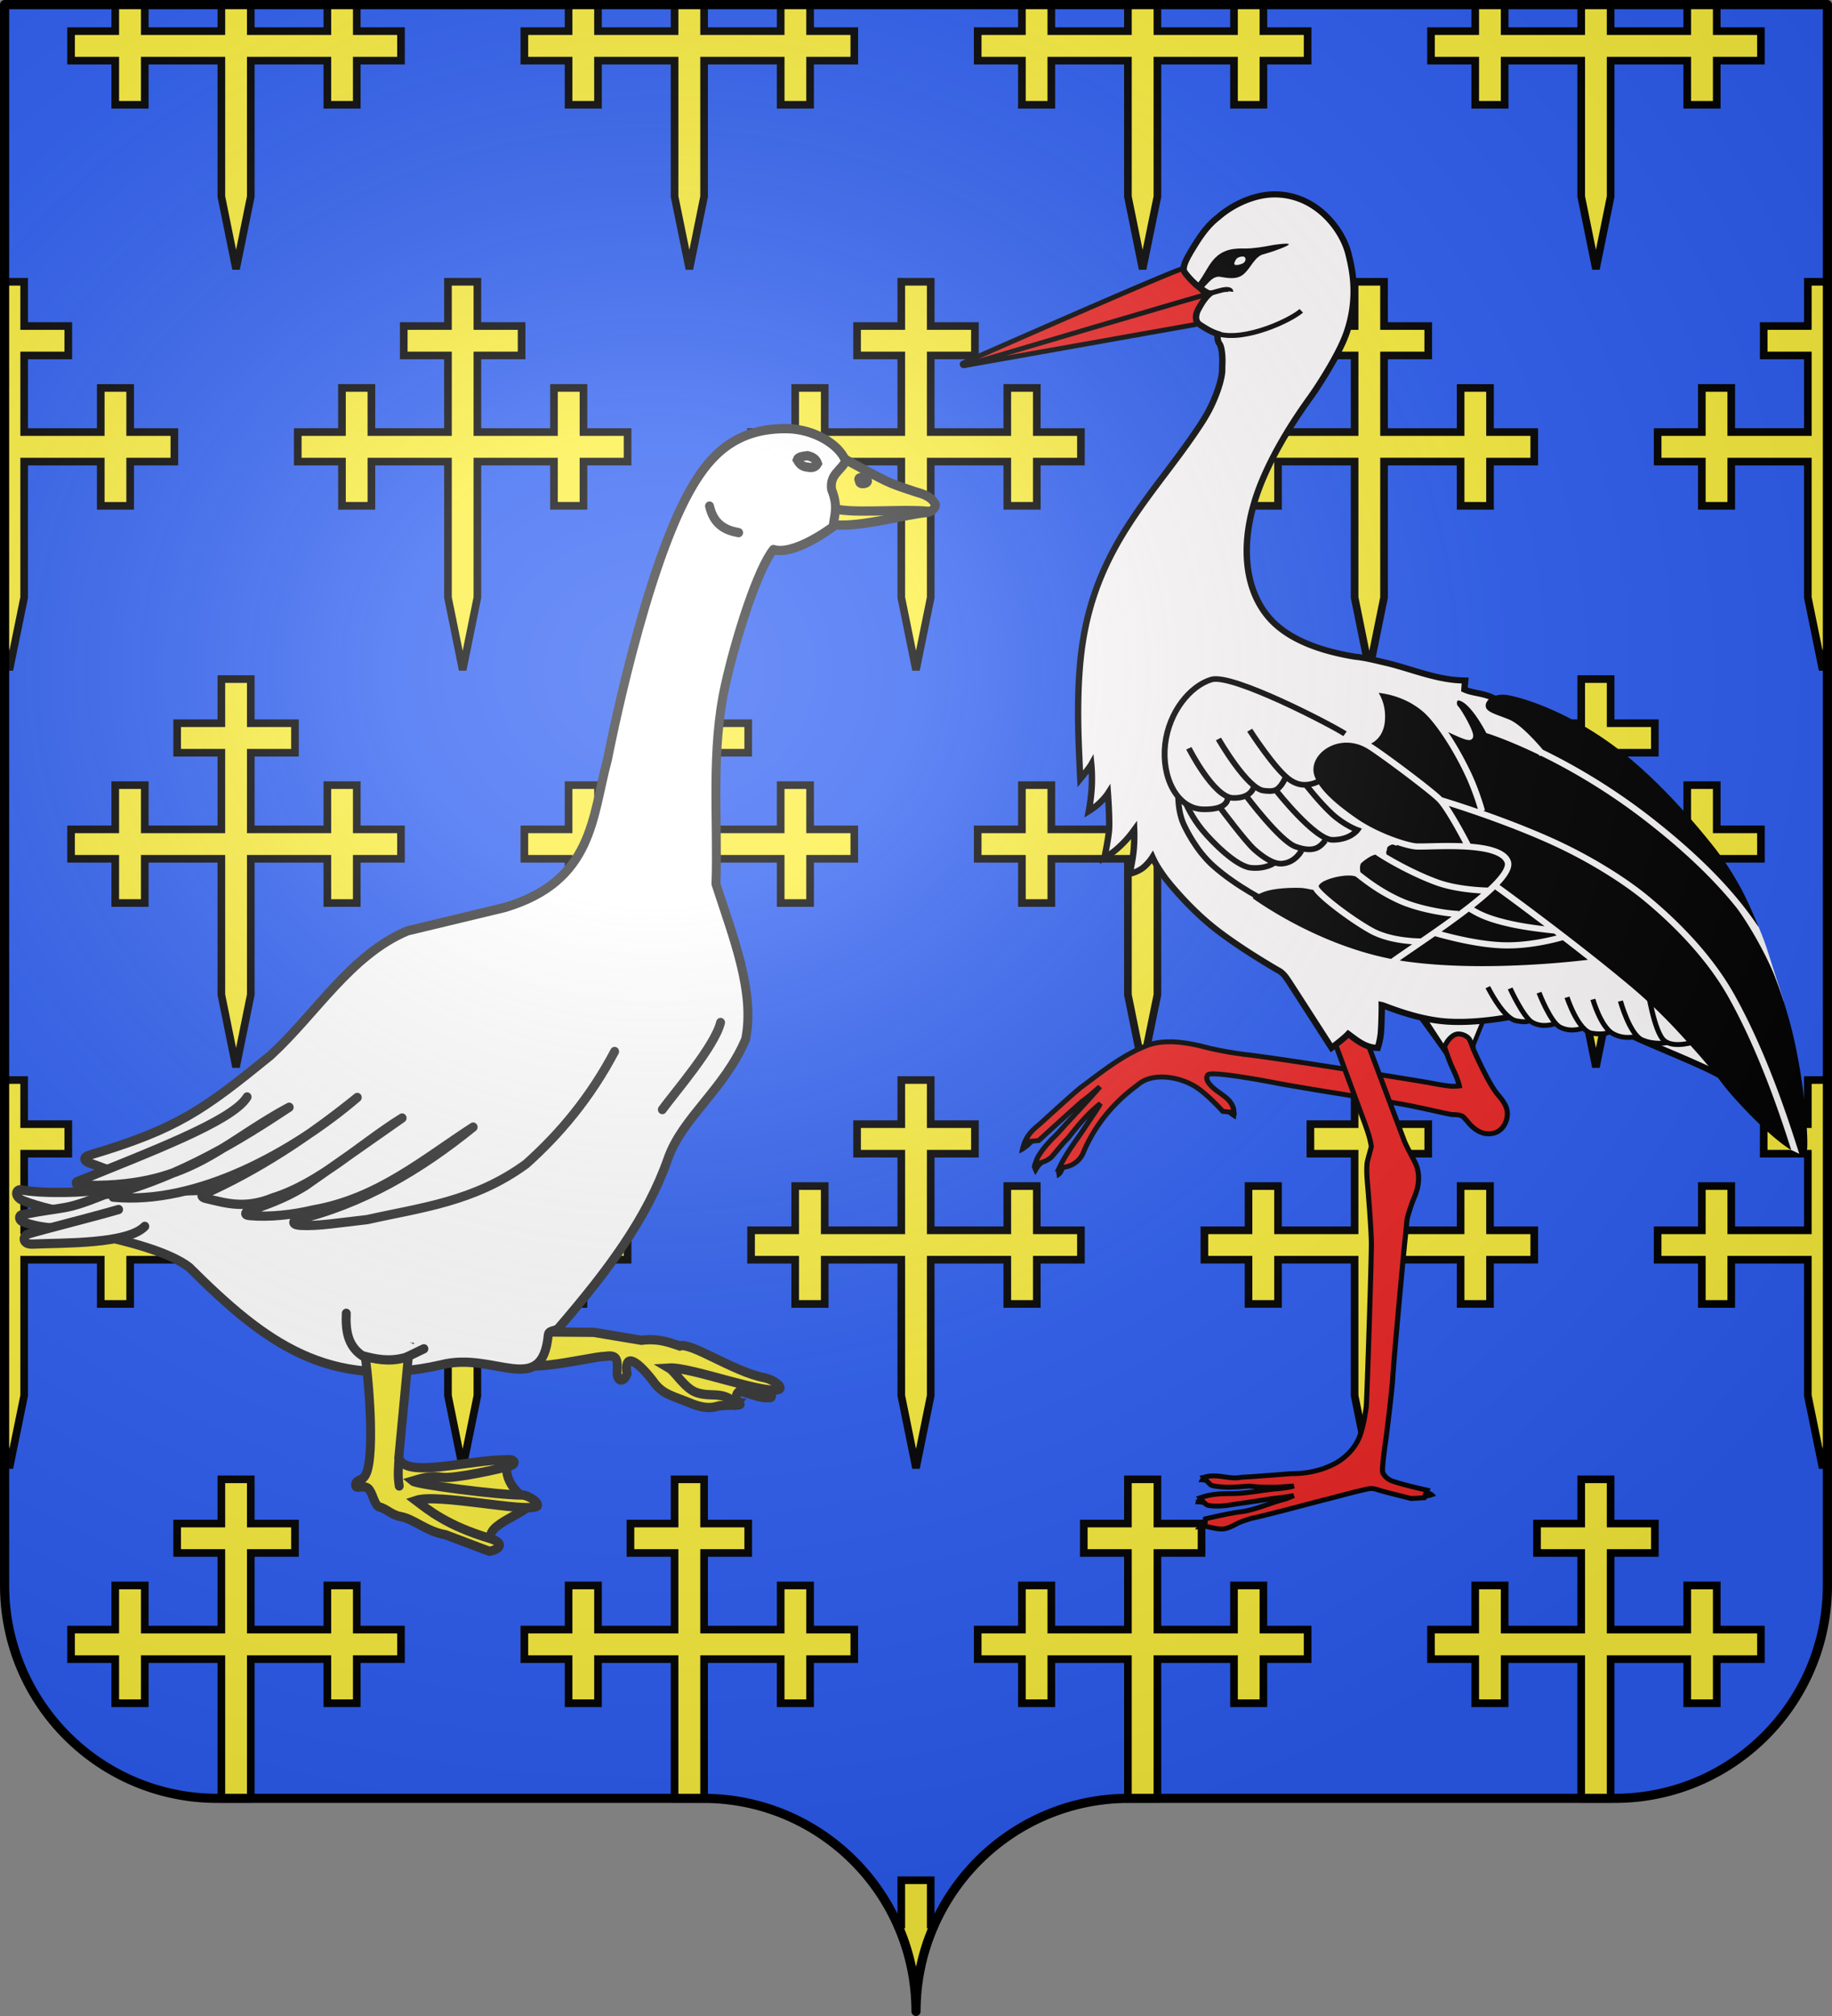
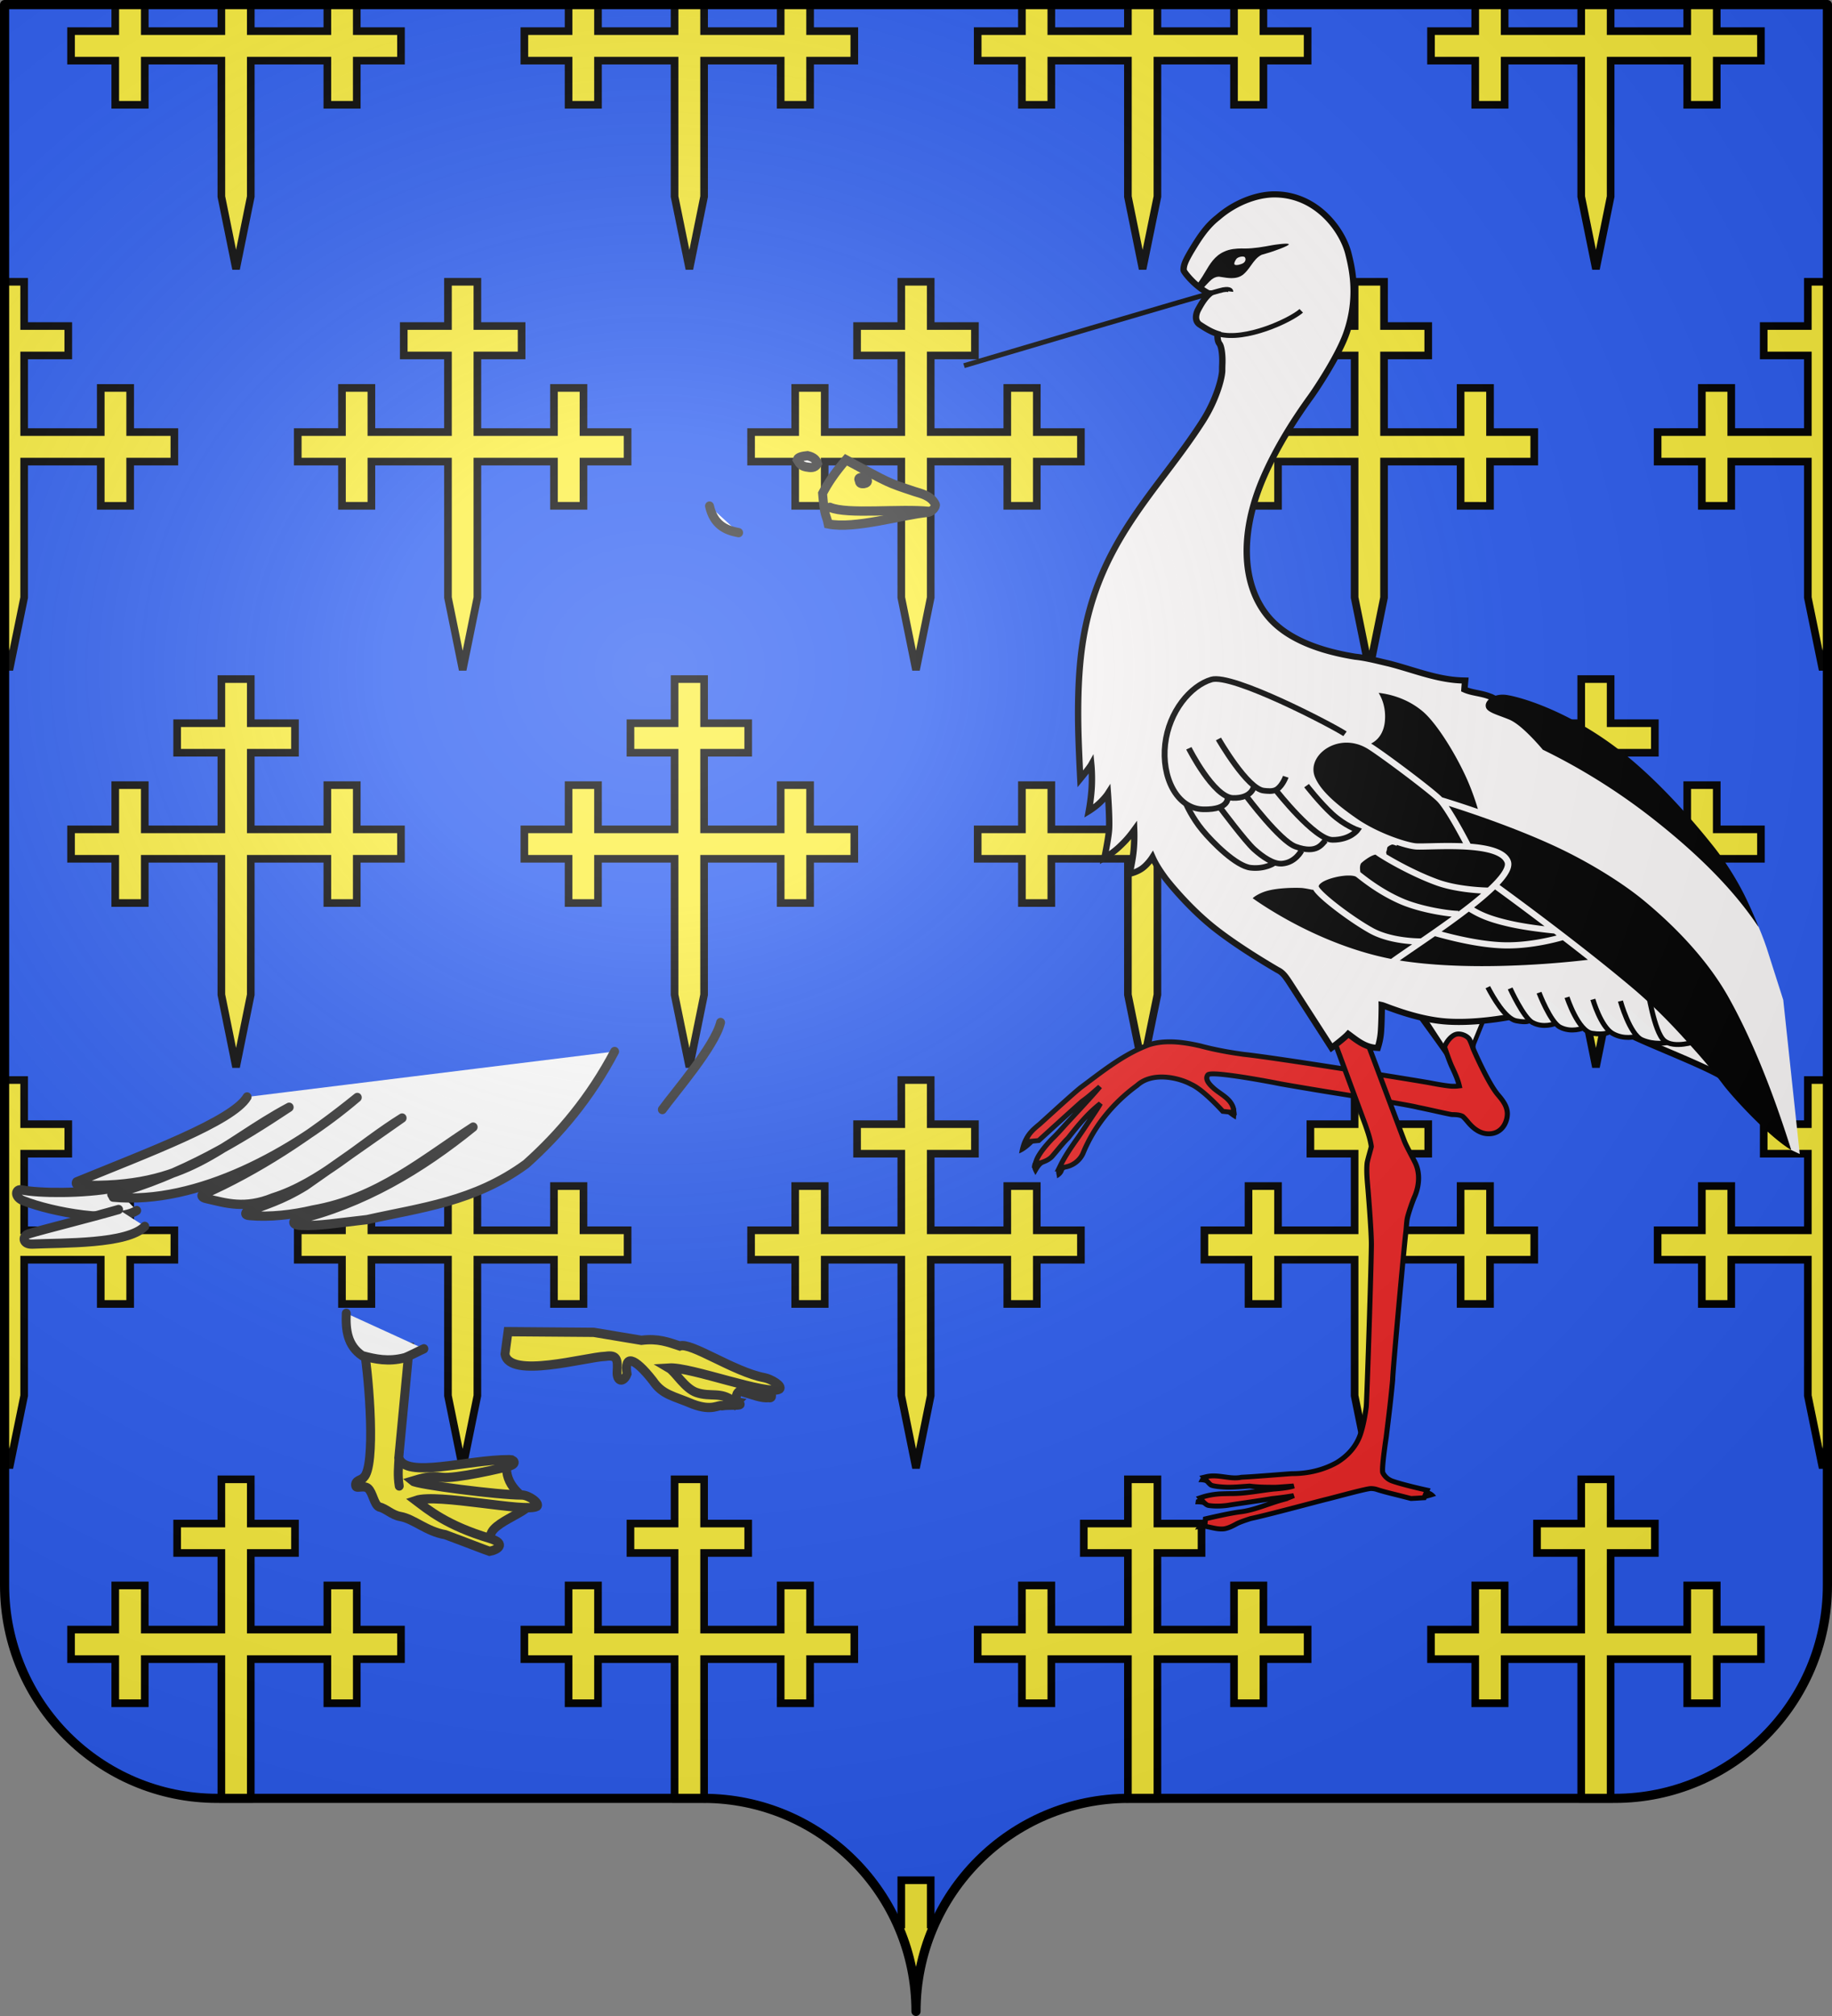
<svg xmlns="http://www.w3.org/2000/svg" xmlns:xlink="http://www.w3.org/1999/xlink" width="600" height="660" version="1.0">
  <rect width="100%" height="100%" fill="#808080" stroke="none" />
  <desc>Flag of Canton of Valais (Wallis)</desc>
  <defs>
    <radialGradient xlink:href="#d" id="h" cx="285.186" cy="200.448" r="300" fx="285.186" fy="200.448" gradientTransform="matrix(1.551 0 0 1.35 -152.894 151.099)" gradientUnits="userSpaceOnUse" />
    <linearGradient id="d">
      <stop offset="0" style="stop-color:white;stop-opacity:.314" />
      <stop offset=".19" style="stop-color:white;stop-opacity:.251" />
      <stop offset=".6" style="stop-color:#6b6b6b;stop-opacity:.125" />
      <stop offset="1" style="stop-color:black;stop-opacity:.125" />
    </linearGradient>
  </defs>
  <g style="display:inline">
    <g style="fill:#2b5df2">
      <g style="fill:#2b5df2;stroke:none;display:inline">
        <path d="M375 860.862c0-38.504 31.203-69.753 69.65-69.753h159.2c38.447 0 69.65-31.25 69.65-69.754V203.862h-597v517.493c0 38.504 31.203 69.754 69.65 69.754h159.2c38.447 0 69.65 31.25 69.65 69.753" style="fill:#2b5df2;fill-opacity:1;fill-rule:nonzero;stroke:none;display:inline" transform="translate(-75 -202.362)" />
      </g>
    </g>
  </g>
  <g style="display:inline">
    <path d="M37.75 1.251v8.944H23.27v9.664h14.48v14.448h9.664V19.86h25.084V64.36l4.816 23.706 4.817-23.706V19.86h25.083v14.448h9.633V19.86h14.481v-9.664h-14.48V1.251h-9.634v8.944H82.131V1.251h-9.633v8.944H47.414V1.251zm148.468 0v8.944h-14.481v9.664h14.48v14.448h9.634V19.86h25.083V64.36l4.848 23.706 4.816-23.706V19.86h25.084v14.448h9.633V19.86h14.48v-9.664h-14.48V1.251h-9.633v8.944h-25.084V1.251h-9.664v8.944h-25.083V1.251zm148.467 0v8.944h-14.48v9.664h14.48v14.448h9.633V19.86h25.084V64.36l4.816 23.706 4.848-23.706V19.86h25.083v14.448h9.633V19.86h14.481v-9.664h-14.48V1.251h-9.634v8.944h-25.083V1.251h-9.664v8.944h-25.084V1.251zm148.468 0v8.944h-14.481v9.664h14.48v14.448h9.634V19.86h25.083V64.36l4.817 23.706 4.816-23.706V19.86h25.084v14.448h9.664V19.86h14.48v-9.664h-14.48V1.251h-9.664v8.944h-25.084V1.251h-9.633v8.944h-25.083V1.251zM1.25 92.257V210.41l1.814 8.913 4.848-23.705v-44.502h25.083v14.48h9.633v-14.48H57.11v-9.664H42.63v-14.449h-9.634v14.449H7.913v-25.082h14.45v-9.632H7.912v-14.48zm145.465 0v14.48h-14.48v9.632h14.48v25.082h-25.083v-14.449h-9.634v14.449H97.52v9.664h14.48v14.48h9.634v-14.48h25.083v44.502l4.816 23.705 4.817-23.705v-44.502h25.083v14.48h9.665v-14.48h14.45v-9.664h-14.45v-14.449h-9.665v14.449H156.35v-25.082h14.48v-9.632h-14.48v-14.48zm148.467 0v14.48h-14.48v9.632h14.48v25.082H270.1v-14.449h-9.664v14.449h-14.45v9.664h14.45v14.48h9.664v-14.48h25.083v44.502L300 219.322l4.817-23.705v-44.502H329.9v14.48h9.664v-14.48h14.45v-9.664h-14.45v-14.449H329.9v14.449h-25.083v-25.082h14.48v-9.632h-14.48v-14.48zm148.468 0v14.48h-14.48v9.632h14.48v25.082h-25.083v-14.449h-9.665v14.449h-14.45v9.664h14.45v14.48h9.665v-14.48h25.083v44.502l4.816 23.705 4.817-23.705v-44.502h25.083v14.48H488v-14.48h14.481v-9.664h-14.48v-14.449h-9.634v14.449h-25.083v-25.082h14.48v-9.632h-14.48v-14.48zm148.436 0v14.48h-14.45v9.632h14.45v25.082h-25.083v-14.449h-9.633v14.449H542.89v9.664h14.48v14.48h9.634v-14.48h25.083v44.502l4.848 23.705 1.814-8.913V92.257zM72.497 222.325v14.448h-14.48v9.664h14.48v25.081H47.415v-14.48H37.75v14.48H23.27v9.633h14.48v14.48h9.664v-14.48h25.084v44.501l4.816 23.706 4.817-23.705v-44.502h25.083v14.48h9.633v-14.48h14.481v-9.633h-14.48v-14.48h-9.634v14.48H82.131v-25.081h14.48v-9.664h-14.48v-14.448zm148.437 0v14.448h-14.45v9.664h14.45v25.081h-25.083v-14.48h-9.633v14.48h-14.481v9.633h14.48v14.48h9.634v-14.48h25.083v44.501l4.848 23.706 4.816-23.705v-44.502h25.084v14.48h9.633v-14.48h14.48v-9.633h-14.48v-14.48h-9.633v14.48h-25.084v-25.081h14.45v-9.664h-14.45v-14.448zm148.468 0v14.448h-14.45v9.664h14.45v25.081h-25.084v-14.48h-9.633v14.48h-14.48v9.633h14.48v14.48h9.633v-14.48h25.084v44.501l4.816 23.706 4.848-23.705v-44.502h25.083v14.48h9.633v-14.48h14.481v-9.633h-14.48v-14.48h-9.634v14.48h-25.083v-25.081h14.45v-9.664h-14.45v-14.448zm148.467 0v14.448h-14.48v9.664h14.48v25.081h-25.083v-14.48h-9.633v14.48h-14.481v9.633h14.48v14.48h9.634v-14.48h25.083v44.501l4.817 23.706 4.816-23.705v-44.502h25.084v14.48h9.664v-14.48h14.48v-9.633h-14.48v-14.48h-9.664v14.48h-25.084v-25.081h14.48v-9.664h-14.48v-14.448zM1.251 353.58v118.121l1.814 8.913 4.848-23.705v-44.503h25.083v14.48h9.633v-14.48H57.11v-9.632H42.63v-14.48h-9.634v14.48H7.913v-25.082h14.45v-9.663H7.912V353.58zm145.465 0v14.449h-14.48v9.663h14.48v25.082h-25.083v-14.48H112v14.48H97.519v9.632h14.48v14.48h9.634v-14.48h25.083v44.502l4.817 23.706 4.816-23.705v-44.503h25.083v14.48h9.665v-14.48h14.45v-9.632h-14.45v-14.48h-9.665v14.48H156.35v-25.082h14.48v-9.663h-14.48V353.58zm148.468 0v14.449h-14.481v9.663h14.48v25.082H270.1v-14.48h-9.664v14.48h-14.45v9.632h14.45v14.48h9.664v-14.48h25.084v44.502L300 480.615l4.817-23.705v-44.503H329.9v14.48h9.664v-14.48h14.45v-9.632h-14.45v-14.48H329.9v14.48h-25.083v-25.082h14.48v-9.663h-14.48V353.58zm148.467 0v14.449h-14.48v9.663h14.48v25.082h-25.083v-14.48h-9.665v14.48h-14.45v9.632h14.45v14.48h9.665v-14.48h25.083v44.502l4.817 23.706 4.816-23.705v-44.503h25.083v14.48h9.634v-14.48h14.48v-9.632h-14.48v-14.48h-9.634v14.48h-25.083v-25.082h14.48v-9.663h-14.48V353.58zm148.436 0v14.449h-14.45v9.663h14.45v25.082h-25.083v-14.48h-9.633v14.48H542.89v9.632h14.48v14.48h9.634v-14.48h25.083v44.502l4.848 23.706 1.814-8.913v-118.12zM72.497 484.304v14.48h-14.48v9.632h14.48v25.082H47.415v-14.449H37.75v14.449H23.27v9.663h14.48v14.449h9.664V543.16h25.084v44.502l.25 1.283h9.133l.25-1.282V543.16h25.083v14.449h9.633V543.16h14.481v-9.663h-14.48v-14.449h-9.634v14.449H82.131v-25.082h14.48v-9.632h-14.48v-14.48zm148.437 0v14.48h-14.45v9.632h14.45v25.082h-25.083v-14.449h-9.633v14.449h-14.481v9.663h14.48v14.449h9.634V543.16h25.083v44.502l.25 1.283h9.164l.25-1.282V543.16h25.083v14.449h9.633V543.16h14.481v-9.663h-14.48v-14.449h-9.634v14.449h-25.083v-25.082h14.45v-9.632h-14.45v-14.48zm148.468 0v14.48h-14.45v9.632h14.45v25.082h-25.084v-14.449h-9.633v14.449h-14.48v9.663h14.48v14.449h9.633V543.16h25.084v44.502l.25 1.283h9.163l.25-1.282V543.16h25.084v14.449h9.633V543.16h14.48v-9.663h-14.48v-14.449h-9.633v14.449h-25.084v-25.082h14.45v-9.632h-14.45v-14.48zm148.467 0v14.48h-14.48v9.632h14.48v25.082h-25.083v-14.449h-9.633v14.449h-14.481v9.663h14.48v14.449h9.634V543.16h25.083v44.502l.25 1.283h9.133l.25-1.282V543.16h25.084v14.449h9.664V543.16h14.48v-9.663h-14.48v-14.449h-9.664v14.449h-25.084v-25.082h14.48v-9.632h-14.48v-14.48zM295.184 615.56v14.48h-1.377A69.5 69.5 0 0 1 300 658.749a69.5 69.5 0 0 1 6.193-28.71h-1.376V615.56z" style="fill:#fcef3c;fill-opacity:1;stroke:#000;stroke-width:2.502;stroke-miterlimit:4;stroke-opacity:1;stroke-dasharray:none;display:inline" />
    <path d="M496.501 622.176a18 18 0 0 1-.15-.453c-.09-1.277 0-2.58.367-3.896l9.812-25.312-51.105.498c1.799 2.745 20.977 29.902 22.514 32.791.895 2.365 1.92 4.662 2.936 6.91z" style="fill:#010101" transform="matrix(.529 0 0 .508 220.65 28.014)" />
    <path d="m2213.653 365.419-12.33 2.894-16.984-27.048 41.14-5.787z" style="fill:#fff" transform="matrix(.529 0 0 .508 -689.76 157.621)" />
    <path d="M328.181 924.313c-2.594 1.291-3.928 3.996-5.465 6.307 2.715-.312 5.41-.787 8.145-.953 4.477-.117 8.957 1.467 13.42.562l-4.721-9.633zM339.611 906.363c-5.676.646-11.367 1.998-16.281 5.02q-.218 1.451-.426 2.938c4.105-.354 7.961 1.158 11.926 1.893zM343.835 896.223c-4.904-.494-9.844-1.547-14.781-.867-2.412.301-3.271 2.832-4.229 4.697 5.764-.47 10.348 3.781 16.02 3.828z" style="fill:#020202" transform="matrix(.529 0 0 .508 220.65 28.014)" />
-     <path d="M179.557 180.528a.9.9 0 0 1-.373-1.719c5.101-2.34 125.034-57.357 135.415-60.674a.895.895 0 0 1 1.044.397c2.527 4.23 5.418 8.57 9.406 11.66 2.82 2.15 5.309 5.781 3.008 8.924-2.809 4.493-4.441 9.276-4.814 14.163a.9.9 0 0 1-.742.817c-5.562.98-141.408 26.16-142.779 26.415a.8.8 0 0 1-.165.017z" style="fill:#ee2424;stroke:#010101;stroke-width:3.153" transform="matrix(.529 0 0 .508 220.65 28.014)" />
    <path d="M461.31 902.934s6.236 2.328 7.895 3.31c1.65.978 2.777 2.63 2.777 2.63s-6.014 2.105-7.812 2.105c-1.801 0-3.982-1.879-3.982-1.879z" style="fill:#020202" transform="matrix(.529 0 0 .508 220.65 28.014)" />
    <path d="m338.054 660.397.875 1.021.508.588.771.092c.764.092 1.561.186 2.416.275 1.643 1.504 3.473 2.803 5.371 3.973.414-3.545.793-7.51-1.48-10.547a19 19 0 0 0-1.434-1.676zM249.325 677.621c-3.824 5.641-7.779 11.471-10.762 17.834 0 0-1.29 2.367-1.693 3.615-.404 1.248.383 3.227.496 5.131 1.997-1.137 3.666-2.818 4.201-4.88.105-.407 1.482-1.466 2.102-1.624 4.666-1.197 8.723-4.646 10.652-9.188l.021-.053zM233.723 677.94l-.655.684c-3.418 3.561-6.928 7.227-8.838 11.938a32 32 0 0 0-1.928 3.824c-1.198 2.688.488 5.35 1.625 7.73 1.621-2.649 2.82-5.866 5.729-7.396a18 18 0 0 0 3.367-2.207 11.3 11.3 0 0 0 2.339-2.189c.223-.268.438-.533.658-.805.048-.059.096-.113.145-.176.816-.996 1.623-2 2.403-2.98 1.979-2.494 6.368-7.439 6.368-7.439l.081-.105zM229.362 665.38l-.054.048-.052.051c-1.092 1.107-2.289 2.145-3.555 3.23-1.57 1.355-4.748 4.432-4.83 4.498-4.463 3.678-6.131 9.486-7.043 14.971 3.674-1.473 6.438-4.254 9.231-6.963.933-.098 1.831-.197 2.694-.307l.658-.082.478-.459c1.909-1.83 5.925-5.52 5.925-5.52z" style="fill:#010101" transform="matrix(.529 0 0 .508 220.65 28.014)" />
    <path d="M405.657 648.623c-3.062-.484-28.484-4.928-30.865-5.449-2.604-.572-41.98-8.506-44.09-5.625s1.268 6.395 3.035 8.1c1.312 1.32 2.846 2.455 4.473 3.658 3.873 2.861 7.883 5.822 8.488 11.27l.137 1.23-6.891-.752s-12.02-13.969-19.568-17.373c-7.645-4.36-24.025-8.318-33.469.645l-.041.037-.043.027c-15.188 11.562-26.74 26.668-33.41 43.697-2.072 4.881-6.713 8.395-11.834 8.98l-2.953.608.847-1.807c2.946-6.29 6.878-12.088 10.68-17.693 2.044-3.014 8.294-12.844 9.411-14.564 1.59-2.455 3.217-4.97 4.617-7.588-7.613 6.168-13.801 14.014-19.957 22.184l-.042.053-.048.05c-2.28 2.31-4.346 4.91-6.342 7.427a185 185 0 0 1-3.213 3.965c-2.344 2.98-6.031 4.082-8.996 4.97l-1.681.503.423-1.699c1.438-5.8 10.096-14.812 10.096-14.812 2.611-2.625 5.062-5.477 7.434-8.23 2.32-2.693 17.771-19.795 21.992-25.26-.955.838-1.895 1.688-2.821 2.523-2.543 2.3-5.172 4.674-8.013 6.744-1.359 1.094-27.051 25.436-27.051 25.436l-8.221.812.568-1.484c1.604-4.178 4.88-7 8.047-9.73 1.227-1.057 21.344-20.367 26.001-24.053 1.599-1.234 3.187-2.479 4.778-3.723 11.461-8.96 23.314-18.229 37.223-23.592 3.928-1.264 8.053-1.863 12.666-1.863 6.877 0 13.682 1.393 18.842 2.602 8.234 2.31 17.146 4.104 27.271 5.521 18.764 2.055 97.477 15.188 113.908 18.123 1.33.236 8.199 1.72 13.379 2.28 3.125.34 5.635-.075 5.943-.112-.959-4.289-2.799-8.38-4.584-12.35-1.756-3.895-4.557-12.752-4.557-12.752 1.188-3.438 4.324-7.467 7.344-8.21 3.02-.745 7.152 1.304 8.207 3.603.867 1.787 1.496 3.695 2.104 5.543.221.666 9.234 22.275 15.381 29.854 3.012 3.664 5.725 7.348 5.848 12.02.076 5.73-3.391 13.178-11.561 13.178-5.998 0-10.244-4.346-12.852-7.594-1.078-1.344-2.102-2.613-3.309-3.69-1.92-1.024-4.146-1.07-6.496-1.126-1.186-.02-14.754-3.354-21.193-4.658-5.735-1.688-54.026-9.688-55.042-9.854z" style="fill:#ee2424;stroke:#010101;stroke-width:3.153" transform="matrix(.529 0 0 .508 220.65 28.014)" />
    <path d="M427.31 610.947c.982 2.326 24.217 67.146 25.154 69.535 1.045 2.83 5.654 11.633 6.473 13.412 2.957 6.12 2.947 14.004-.031 21.605-1.76 4.105-3.898 10.9-4.586 13.83-.688 2.932-.678 6.697-1.098 9.947-.734 5.723-8.117 89.311-8.105 94.543-1.07 12.492-2.568 25.062-4.018 37.221 0 0-3.061 20.99-2.053 22.998.359.721 1.889 3.818 5.82 5.275 7.053 2.61 21.605 5.891 21.605 5.891l-1.859 4.87s-2.33.145-3.174.208c-1.594.111-4.975.281-4.975.281l-.096-.018s-6.879-1.846-9.791-2.594c-3.752-.963-7.635-1.96-11.387-3.248-1.111-.36-2.297-.54-3.6-.54-2.785 0-21.51 5.42-27.441 6.92-5.674 1.438-37.09 10.286-46.951 12.407 0 0-6.309 2.045-8.666 3.37-2.396 1.353-4.875 2.745-7.75 3.265-.568.064-1.084.092-1.604.092-2.385 0-4.699-.547-6.941-1.072-.865-.2-3.479-.75-3.479-.75l.443-4.725s14.969-3.703 21.58-4.498c5.711-.713 11.246-2.689 16.6-4.607 2.895-1.037 5.889-2.11 8.896-2.98a52.4 52.4 0 0 0 7.6-2.869c-3.996.727-8.395 1.34-13.596 1.916-4.912.973-23.246 3.615-27.354 4.36-2.338.311-4.439.46-6.469.46a35 35 0 0 1-5.326-.39c-2.098-.327-5.326-4.899-5.326-4.899l1.279-.438c3.168-1.08 6.596-1.77 10.529-2.104 1.879-.158 7.66-.22 7.982-.22 5.811 0 11.686-.884 17.369-1.73 2.781-.415 5.66-.849 8.506-1.173 0 0 8.955-.596 12.414-2.016-.854.09-10.17.824-11.127.824-5.314 0-10.812 0-16.211-.756-1.062.07-2.131.152-3.201.236-3.189.244-6.488.498-9.754.498-4.076 0-9.805-.613-10.984-1.436-1.182-.822-4.438-4.939-4.438-4.939l1.572-.389c1.391-.35 2.859-.516 4.494-.516 2.271 0 4.562.328 6.771.646 2.191.312 4.426.635 6.588.635 1.381 0 2.623-.127 3.797-.39l.084-.022.084-.004c9.367-.463 29.934-2.31 31.338-2.31 10.092 0 19.674-2.493 27.705-7.21 6.602-4.195 12.033-10.309 14.572-18.262 1.809-5.756 2.777-11.775 3.562-17.434.369-2.715 3.324-96.539 3.188-105.996s-1.939-32.55-2.256-36.314c-.395-4.775-.809-9.723-.406-14.646.207-2.182 2.367-9.359 2.625-10.928-.604-4.752-2.164-9.416-3.672-13.932l-22.783-64.123z" style="fill:#ee2424;stroke:#010101;stroke-width:3.153" transform="matrix(.529 0 0 .508 220.65 28.014)" />
    <path d="m551.925 420.261 102 222c-6.154-6.72-44.023-21.639-59.408-29.242 0 0-22.092-9.383-38.842-11.258s-38.381-1.479-38.381-1.479-22.787 4.72-41.783 2.621c-17.914-1.979-35.238-9.917-36.99-10.299l-.164-.036c.047 2.646-.201 12.9-.396 15.177a45.7 45.7 0 0 1-1.756 11.271l-.34 1.166-1.211-.086c-6.199-.438-10.979-4.174-15.594-7.783a79 79 0 0 0-1.475-1.146c-2.76 3.121-10.311 8.94-10.311 8.94s-25.693-41.547-26.314-42.515c-1.975-3.076-3.84-5.979-6.898-7.51 0 0-25.258-15.055-41.32-28.797-14.182-12.132-25.197-26.249-27.996-29.956-3.09-4.356-6.174-9.02-8.34-14.104-1.467 2.371-4.145 5.76-6.924 7.643-3.623 2.452-7.287 3.086-7.287 3.086s1.525-6.247 2.34-13.115c.67-5.669.674-11.76.549-15.114-2.885 4.122-5.436 7.236-9.48 11.128-4.287 4.123-8.975 6.883-8.975 6.883s2.637-12.903 2.918-18.796c.355-7.382-.715-22.423-.738-22.75-1.055 1.713-3.531 4.681-5.982 6.908-2.955 2.688-5.849 4.511-5.849 4.511s1.215-6.64 1.726-14.127c.395-5.779.184-12.119-.182-15.976-1.161 2.157-6.805 9.316-6.805 9.316s-.662-12.948-1.074-25.488c-.544-16.569-.562-40.082 2.283-60.573 9.3-66.959 46.916-99.394 74.666-144.667 7.99-13.033 11.75-26.768 11.967-32.295-.037-1.465.023-3.066.082-4.616.178-4.646-.338-10.888-1.787-12.812s-1.229-5.774-1.139-6.33c-4.164-1.354-7.758-3.778-10.965-5.94-3.232-2.13-2.67-6.445-1.199-9.488 2.082-4.009 4.215-7.812 7.498-10.655q-.136.002-.271.002c-1.221 0-5.582-2.998-9.32-6.56-3.465-3.3-6.355-7.138-6.711-8.222l-.074-.469c0-3.083 1.334-5.756 2.627-8.34.242-.486 1.605-2.995 1.605-2.995 4.686-8.079 9.533-16.435 17.053-22.448 10.143-9.24 23.637-14.804 34.953-14.804 26.578 0 42.43 23.591 45.859 38.468 2.396 9.958 6.361 28.438-1.344 51.171-4.922 14.518-18.822 36.201-21.992 40.754-8.842 12.695-20.916 31.611-29.629 52.82-14.463 35.21-13.234 68.476 3.281 88.99 10.312 12.805 28.422 21.468 53.826 25.75 5.525.58 11.039 1.947 16.371 3.27 1.523.378 3.053.756 4.578 1.117 4.449 1.181 8.891 2.576 13.182 3.928 10.455 3.291 21.271 6.695 32.365 6.981l1.594.041-.137 1.586a215 215 0 0 0-.324 4.204c2.438 1.148 5.102 1.713 7.895 2.308 2.291.488 4.66.992 6.939 1.851l1.877.705s26.311 13.705 45.096 24.663" style="fill:#fffdfd;stroke:#010101;stroke-width:3.941" transform="matrix(.529 0 0 .508 220.65 28.014)" />
    <path d="M337.298 160.11c16.658 4.758 44.57-8.817 51.209-14.946" style="fill:none;stroke:#020202;stroke-width:3.153" transform="matrix(.529 0 0 .508 220.65 28.014)" />
    <path d="M179.722 180.511s155.387-47.98 160.369-48.888c4.982-.907 4.754 1.132 4.754 1.132" style="fill:none;stroke:#010101;stroke-width:3.153" transform="matrix(.529 0 0 .508 220.65 28.014)" />
    <path d="m2303.542 353.55 10.375 4.875 7.375-1.875-17.5-9.875-48.5-7.126-19.75 2.876 5.125 4.25 9.5-.375 26.5 3 20.5 4.125z" style="fill:#fffdfd" transform="matrix(.529 0 0 .508 -689.76 157.621)" />
    <path d="m554.593 426.095 59 45 40.543 43.476 17.5 27.5s3.209 7.91 4.938 13.442c1.729 5.531 10.354 33.748 10.354 33.748l10.205 99.295-5.5-2.674-78.496-123.813-81.5-58.5z" style="fill:#fffdfd" transform="matrix(.529 0 0 .508 220.65 28.014)" />
    <path d="M380.794 102.236c-.566-1.037-9.877.555-9.877.555-5.791 1.123-11.654 2.234-17.453 2.232q-.94 0-1.875-.039l-.049-.002h-.057c-2.99.04-7.088.242-10.803 2.1-5.859 2.723-8.771 8.037-11.672 13.087-1.135 1.99-2.283 3.994-3.523 5.758l-.432.615-1.643 2.33 3.945 2.204s4.271-4.972 5.625-6.072c1.357-1.094 2.74-1.772 4.553-1.866.59.088 1.207.192 1.842.297 1.893.311 3.936.662 6.01.666 2.641.014 4.988-.637 6.877-2.085 2.176-1.729 3.627-3.91 5.082-6.02 1.969-2.898 3.82-5.5 6.65-6.936 1.605-.53 3.268-1.02 4.896-1.499.988-.292 12.471-4.287 11.904-5.325" style="fill:#010101" transform="matrix(.529 0 0 .508 220.65 28.014)" />
    <path d="M347.241 115.336c-.697-.68.799-3.342 1.318-3.864 1.227-1.226 4.432-1.79 5.09-.754s.471 2.733-1.131 3.77c-.919.596-4.335 1.765-5.277.848" style="fill:#fffdfd" transform="matrix(.529 0 0 .508 220.65 28.014)" />
    <path d="M415.593 417.761c-7.668-5.333-69.668-39-82.668-35s-26.332 20.667-28.666 41.667 7 41.667 23.666 42c16.668.333 15-8 15-8" style="fill:none;stroke:#010101;stroke-width:3.626" transform="matrix(.529 0 0 .508 220.65 28.014)" />
    <path d="M318.925 427.094s15.334 31.666 27.334 32 13-7.666 13-7.666" style="fill:none;stroke:#010101;stroke-width:3.626" transform="matrix(.529 0 0 .508 220.65 28.014)" />
    <path d="M337.259 421.094s18 32.668 28.332 33.334c1.309.084 5.424.896 8-1 3.455-2.54 5.334-8 5.334-8" style="fill:none;stroke:#010101;stroke-width:3.626" transform="matrix(.529 0 0 .508 220.65 28.014)" />
-     <path d="M356.591 415.428s16.262 26.312 25.115 32.162c.27.178 3.168 2.351 6.865 2.9 3.807.567 8.463-.524 12.354-3.062M368.259 526.428s-19.777-10.06-34.334-23.667c-10.621-9.93-16.926-23.767-18.332-27-3.334-7.667-3.271-17.562-3.271-17.562" style="fill:none;stroke:#010101;stroke-width:3.626" transform="matrix(.529 0 0 .508 220.65 28.014)" />
    <path d="M317.425 463.354s3.5 8.407 9.834 16.407c6.332 8 21 23.333 30 24.333s14.332-3 14.332-3" style="fill:none;stroke:#010101;stroke-width:3.626" transform="matrix(.529 0 0 .508 220.65 28.014)" />
    <path d="M338.591 465.761s15.334 21.333 20.668 26.333c5.332 5 11.975 9.765 17.332 9.334 8.334-.667 12-8.334 12-8.334" style="fill:none;stroke:#010101;stroke-width:3.626" transform="matrix(.529 0 0 .508 220.65 28.014)" />
    <path d="M354.612 458.094s20.646 28.668 30.312 32.334c13.688 5.19 16.441-2.104 18.666-4" style="fill:none;stroke:#010101;stroke-width:3.626" transform="matrix(.529 0 0 .508 220.65 28.014)" />
    <path d="M372.999 454.344s23.928 31.75 34.928 31.75 15.332-6.333 15.332-6.333-7.998-2.999-15.666-10.333c-7.666-7.334-15.791-18.26-15.791-18.26" style="fill:none;stroke:#010101;stroke-width:3.626" transform="matrix(.529 0 0 .508 220.65 28.014)" />
    <path d="M504.017 581.046c3.252 6.503 10.838 20.321 17.611 21.676s7.857 0 7.857 0" style="fill:#fff;stroke:#010101;stroke-width:3.153" transform="matrix(.529 0 0 .508 220.65 28.014)" />
    <path d="M517.835 581.86s8.271 18.867 13.816 21.945c6.896 3.83 13.896.705 13.896.705" style="fill:#fff;stroke:#010101;stroke-width:3.153" transform="matrix(.529 0 0 .508 220.65 28.014)" />
    <path d="M535.718 584.57s6.959 18.985 13.006 22.217c7.201 3.85 14.359.543 14.359.543" style="fill:#fff;stroke:#010101;stroke-width:3.153" transform="matrix(.529 0 0 .508 220.65 28.014)" />
    <path d="M553.06 587.55s6.82 21.856 15.49 23.211c8.672 1.354 10.625-1 10.625-1" style="fill:#fff;stroke:#010101;stroke-width:3.153" transform="matrix(.529 0 0 .508 220.65 28.014)" />
    <path d="M569.046 588.905s4.877 17.611 12.191 21.945c7.314 4.336 14.633 1.896 14.633 1.896" style="fill:#fff;stroke:#010101;stroke-width:3.153" transform="matrix(.529 0 0 .508 220.65 28.014)" />
    <path d="M586.116 589.99s5.688 21.401 13.273 24.926c7.588 3.521 15.445 1.896 15.445 1.896" style="fill:#fff;stroke:#010101;stroke-width:3.153" transform="matrix(.529 0 0 .508 220.65 28.014)" />
    <path d="M602.917 581.86s4.061 28.18 10.297 33.597c6.232 5.42 19.508.543 19.508.543" style="fill:none;stroke:#010101;stroke-width:3.153" transform="matrix(.529 0 0 .508 220.65 28.014)" />
    <path d="M463.946 276.1c.302.012.677.02 1.11.02 2.11 0 5.575-.152 9.377-.152 1.544.006 3.14.03 4.73.098a198 198 0 0 0-2.836-5.194c-1.95-3.454-4.381-7.346-5.77-8.656-3.022-2.917-17.665-13.917-22.317-16.886-2.43-1.554-4.903-2.197-7.225-2.198h-.01c-2.97 0-5.705 1.072-7.676 2.72-1.976 1.653-3.158 3.846-3.155 6.077 0 .886.183 1.788.585 2.694 1.269 2.845 4.131 6.84 13.66 13.413 3.565 2.46 7.804 4.46 11.486 5.85 3.661 1.392 6.867 2.17 8.04 2.214M492.874 282.924a1.4 1.4 0 0 0-.086-.505c-.308-.799-1-1.5-2.127-2.11-1.119-.606-2.634-1.087-4.374-1.432-3.486-.699-7.851-.878-11.854-.877-3.75 0-7.176.151-9.376.152q-.682 0-1.21-.022c-1.338-.074-3.581-.596-6.336-1.51l-.131.277c-.001.002-.254-.112-.59-.224-.316-.115-.736-.205-.824-.2 0 .002-.005 0-.043.01q-.062.017-.161.051c-.131.045-.3.113-.473.2-.345.169-.7.42-.882.64-.006 0-.074.132-.11.377-.057.252-.032.531-.251 1.026a.6.6 0 0 0-.063.285c-.006.196.09.436.132.506l.003.009h.001l-.104.062c1.09.663 2.532 1.498 4.215 2.412 3.605 1.958 8.303 4.263 12.916 5.925 5.585 2.025 13.135 2.532 16.139 2.594 1.925-1.79 3.476-3.457 4.441-4.892.794-1.16 1.16-2.144 1.148-2.754M489.645 291.183c-1.943 1.887-4.293 3.885-6.859 5.914 3.012 1.78 6.002 2.96 11.77 4.297 3.244.748 7.054 1.317 10.039 1.694q.668.084 1.271.157a1118 1118 0 0 0-12.556-9.379 736 736 0 0 0-3.665-2.683M472.133 304.978c4.385 1.18 13.052 3.327 20.615 3.497q.502.012 1.003.01c6.536.004 12.99-1.427 16.069-2.23q-.414-.319-.826-.63c-2.021-.196-9.203-.94-14.93-2.256-6.25-1.433-9.612-2.82-13.014-4.92q-1.312 1.01-2.668 2.02a310 310 0 0 1-6.249 4.51M505.297 245.444c9.677 4.704 22.433 11.936 35.78 22.377 14.336 11.217 23.303 20.586 29.215 27.973a111 111 0 0 1 5.676 7.744c-1.152-2.899-2.572-6.238-4.214-9.617-2.961-6.106-6.975-12.287-10.368-16.574-7.62-9.632-17.31-20.424-27.45-28.923-9.29-7.792-18.502-12.933-25.916-16.175-7.393-3.243-13.062-4.589-15.018-4.782a8 8 0 0 0-.872-.046c-1.642 0-3.083.487-4.066 1.19-.993.71-1.488 1.583-1.484 2.384q.001.082.01.182c.05.468.201.777.515 1.123.315.34.82.684 1.505 1.022 1.364.681 3.38 1.313 5.618 2.226 2.523 1.057 5.337 3.714 7.684 6.137 1.44 1.498 2.66 2.9 3.385 3.759M472.05 260.78c.082.079.166.168.25.256 1.327.4 5.756 1.757 11.72 3.817-.19-.65-.48-1.599-.87-2.761-.753-2.25-1.863-5.265-3.294-8.302-3.801-8.127-9.725-17.444-14.008-20.979-5.275-4.402-11.224-5.635-14.326-5.975.98 1.596 2.109 4.2 2.112 7.737q.001.657-.055 1.357c-.24 3.106-1.49 5.144-2.844 6.35a7.7 7.7 0 0 1-1.687 1.145c.121.073.242.137.364.215 4.869 3.128 19.315 13.963 22.639 17.14M431.892 290.22q.01.031.055.115c.061.108.168.267.316.455.297.375.752.862 1.324 1.41 1.143 1.099 2.75 2.45 4.565 3.858 3.627 2.814 8.103 5.868 11.466 7.73 5.672 3.164 13.812 3.431 15.696 3.42a462 462 0 0 0 8.523-5.97q.798-.574 1.59-1.152c-4.186-.41-11.466-1.75-16.992-4.145-3.947-1.725-7.304-3.799-9.801-5.529-2.478-1.715-4.187-3.148-4.567-3.4l-.018-.011c-.28-.183-1.18-.378-2.295-.367-2.94-.031-7.46 1.122-9.142 2.51-.573.453-.734.818-.723 1.02q0 .022.002.05-.001.001.001.006" />
-     <path d="M581.302 319.762c-1.288-3.38-3.719-8.271-6.072-12.431-2.7-4.773-5.334-8.703-6.613-10.3-5.81-7.255-14.65-16.507-28.875-27.636-13.099-10.248-25.63-17.372-35.167-22.026l-.236.176c-.001 0-.143-.177-.401-.486-7.702-3.72-13.359-5.791-15.635-6.573-.733-.25-1.105-.365-1.105-.366l-.426-.132-.199-.386c-.002 0-.234-.456-.653-1.197-.42-.74-1.021-1.756-1.731-2.838-1.414-2.165-3.347-4.614-4.992-5.636-.764-.489-1.291-.612-1.531-.607-.239.016-.232.038-.332.142-.087.109-.179.373-.175.68-.012.414.177.858.307.968.572.6 1.302 1.742 2.138 3.158.819 1.401 1.663 3.002 2.229 4.322.37.902.644 1.59.664 2.317-.008.282-.03.775-.614 1.184-.336.191-.58.192-.78.199-.806-.029-1.572-.335-2.638-.742a63 63 0 0 1-3.367-1.487q-.413-.195-.812-.388c2.744 4.068 5.395 8.818 7.503 13.277 2.944 6.267 4.546 12.323 4.556 12.355l.001.002-.588.143c6.886 2.414 15.442 5.645 23.552 9.345 12.115 5.533 23.402 12.672 30.38 18.43 6.678 5.512 19.777 17.157 28.272 32.28 9.818 17.486 16.642 37.749 19.937 47.932.561 1.743 1.028 3.204 1.382 4.286.474.154.887.239 1.2.227.497-.017.681-.11.906-.367.226-.264.463-.858.503-1.872.02-.442.03-.948.03-1.507.004-7.126-1.607-22.865-4.938-36.477-1.68-6.854-3.862-13.198-5.68-17.97" />
    <path d="M581.448 361.042c-3.706-10.256-8.887-23.058-15.347-34.565-8.276-14.748-21.198-26.27-27.79-31.706-6.787-5.604-17.977-12.69-29.913-18.135-13.083-5.973-27.452-10.747-33.803-12.755l-.118-.036c1.226 1.802 2.518 3.983 3.703 6.056a192 192 0 0 1 3.422 6.314c3.851.299 7.499.945 10.095 2.325 1.399.751 2.537 1.784 3.075 3.179.146.385.215.793.215 1.207-.01 1.273-.595 2.526-1.492 3.861-.633.933-1.443 1.906-2.39 2.915 4.428 3.22 26.641 19.47 43.566 33.755 9.633 8.128 16.735 16.32 20.198 20.157a177 177 0 0 1 9.563 11.576c2.768 3.666 12.93 14.85 20.318 20.053a25 25 0 0 0 1.91 1.248l-.786-2.443a392 392 0 0 0-4.426-13.006M462.507 309.132c-3.531-.239-9.272-1.016-13.946-3.587-3.074-1.703-6.914-4.278-10.314-6.823-3.405-2.557-6.325-5.022-7.669-6.707-.222-.296-.41-.56-.554-.848l-.046.18c-.001 0-.62-.144-1.415-.298-.791-.156-1.769-.318-2.37-.351-.187-.011-.869-.04-1.816-.038-2.228-.004-6.025.147-9.002.897a14.2 14.2 0 0 0-3.888 1.601 7.5 7.5 0 0 0-1.227.9l.3.212a96 96 0 0 0 2.944 1.989 135 135 0 0 0 10.837 6.33c8.195 4.292 19.166 8.975 31.255 11.344 1.737-1.26 4.144-2.908 6.91-4.801M445.547 285.54c.282.211.629.491 1.129.877a75 75 0 0 0 2.963 2.188c2.442 1.706 5.773 3.787 9.673 5.49 6.224 2.739 15.615 4.116 18.338 4.098v.252c2.677-2.002 5.23-4.016 7.46-5.936-3.757-.216-9.77-.862-14.708-2.635-8.347-3.015-16.696-7.921-19.161-9.556-.327-.223-.523-.351-.715-.517h-.012c-.295-.032-1.34.364-2.272.957-.95.579-1.895 1.314-2.371 1.776-.265.216-.468.91-.455 1.661a7.7 7.7 0 0 0 .131 1.346" />
    <path d="M493.751 310.517q-.524 0-1.053-.011c-9.022-.211-19.246-3.048-22.733-4.01-4.455 3.1-8.606 5.891-11.533 7.945.465.075.926.158 1.394.224 8.282 1.207 17.196 1.633 25.606 1.632 9.813.001 18.945-.577 25.619-1.155 4.043-.35 7.169-.699 9.011-.92a853 853 0 0 0-8.215-6.409c-2.027.585-9.88 2.698-18.096 2.704" />
-     <path d="m445.157 567.337-.002-.001" style="fill:none" transform="matrix(.529 0 0 .508 220.65 28.014)" />
    <g style="fill:#fff">
      <g style="fill:#fff;display:inline">
        <g style="fill:#fff;stroke:#313131;stroke-opacity:1;display:inline">
          <g style="fill:#fff;stroke:#313131;stroke-width:3.196;stroke-linecap:round;stroke-miterlimit:4;stroke-opacity:1;stroke-dasharray:none">
            <path d="M218.806 534.396c-9.297-3.744-16.103 2.1-21.468 1.518-1.613.34-.828-1.512-.539-2.177 2.727-.866 9.392-1.877 23.576-4.459z" style="fill:#fff;fill-rule:evenodd;stroke:#313131;stroke-width:3.196;stroke-linecap:round;stroke-linejoin:miter;stroke-miterlimit:4;stroke-opacity:1;stroke-dasharray:none;display:inline" transform="matrix(-.914 0 0 .949 432.168 -51.027)" />
            <path d="M208.762 537.424c2.323-8.101-12.133-1.676-13.14-5.841l51.892-9.444-7.222 4.974c-3.991 7.298-17.048 8.01-31.53 10.311z" style="fill:#fcef3c;fill-rule:evenodd;stroke:#313131;stroke-width:3.196;stroke-linecap:round;stroke-linejoin:miter;stroke-miterlimit:4;stroke-opacity:1;stroke-dasharray:none;display:inline" transform="matrix(-.914 0 0 .949 432.168 -51.027)" />
            <path d="m260.092 513.392-17.082 2.744c-6.046-.73-9.584.653-13.768 1.963-3.947-1.427-19.31 8.935-30.289 10.94-2.523.462-6.676 2.905-5.458 3.908 4.018 2.457 31.862-7.736 39.642-7.255-2.306 1.305-5.663 7.06-9.843 8.446-5.16 1.71-8.663-.418-13.27 3.031-6.338 1.902 1.435 1.093 4.093 1.539 1.383-.422 3.448 1.948 10.411-.527 6.967-2.867 10.914-3.174 14.334-8.043 6.76-8.341 10.409-9.026 9.271-2.389 1.227 3.104 3.807 2.723 3.576-.807-.27-4.121-.063-5.873 4.125-5.276 7.059.224 34.489 7.935 36.045-.754l-1.082-7.75z" style="fill:#fcef3c;fill-rule:evenodd;stroke:#313131;stroke-width:3.196;stroke-linecap:round;stroke-linejoin:miter;stroke-miterlimit:4;stroke-opacity:1;stroke-dasharray:none;display:inline" transform="matrix(-.914 0 0 .949 432.168 -51.027)" />
            <path d="M423.86 471.376c7.525 4.61 30.318.517 40.565-3.358 3.49-1.32 2.953-4.254.555-3.759-5.793 1.198-22.137 1.358-33.327-.711" style="fill:#fff;fill-rule:evenodd;stroke:#313131;stroke-width:3.196;stroke-linecap:round;stroke-linejoin:miter;stroke-miterlimit:4;stroke-opacity:1;stroke-dasharray:none;display:inline" transform="matrix(-.914 0 0 .949 432.168 -51.027)" />
            <path d="M137.65 227.807c1.558-3.175 5.535-3.847 7.567-4.504 10.007-3.234 8.392-2.58 24.487-10.924 4.066 4.555 6.527 8.15 8.383 11.6-.74 8.628-1.27 6.971-2.01 10.541-9.571 1.846-26.084-3.087-35.534-3.985-1.84-.174-3.191-2.119-2.892-2.728z" style="fill:#fcef3c;fill-rule:evenodd;stroke:#313131;stroke-width:3.196;stroke-linecap:round;stroke-linejoin:miter;stroke-miterlimit:4;stroke-opacity:1;stroke-dasharray:none" transform="matrix(-.914 0 0 .949 432.168 -51.027)" />
            <path d="M139.654 230.22c10.71-1.107 29.552 1.147 35.798-1.443" style="fill:#fff;fill-rule:evenodd;stroke:#313131;stroke-width:3.196;stroke-linecap:round;stroke-linejoin:miter;stroke-miterlimit:4;stroke-opacity:1;stroke-dasharray:none" transform="matrix(-.914 0 0 .949 432.168 -51.027)" />
-             <path d="M190.531 201.656c-9.154.198-18.269 5.195-20.719 11.125 1.626 3.419 5.805 4.594 5.032 9.875-2.37 5.839-1.147 8.15-.5 12.844 6.45 4.528 15.93 9.544 21.344 7.844 5.613 6.67 13.282 29.765 17.187 46.469 5.363 22.938 2.61 46.56 3.406 68.937-6.192 18.437-14.022 37.226-10.625 53.531 7.544 17.172 22.667 27.045 27.813 41.156 7.53 20.649 21.354 38.476 39.187 58.47 1.131 1.267 3.535.616 3.719 2.406 2.256 21.972 19.415 5.482 38.469 10.312 40.246 8.746 62.906-7.474 90.187-33.687 6.563-4.8 19.81-8.794 38.844-12.344 6.348-1.184 14.106-.76 20.938-3.406 1.353-.525 1.274-2.136.343-2.313-16.595-3.161-14.71-1.188-29.906-7.031-11.873-1.604-24.142-.815-36.125-1.531 22.6-.217 23.016-3.09 41.813-9.407 2.699-1.055 1.256-2.238.125-2.562-31.712-9.098-40.872-15.467-65.188-34.5-16.27-14.4-28.653-34.652-49-42.938l-34.844-8.062c-31.988-9.125-31.284-31.347-36.875-51.031 0 0-13.4-67.268-30.812-94.938-5.967-9.481-14.86-19.628-33.813-19.219" style="fill:#fff;fill-rule:evenodd;stroke:#313131;stroke-width:3.196;stroke-linecap:round;stroke-linejoin:round;stroke-miterlimit:4;stroke-opacity:1;stroke-dasharray:none" transform="matrix(-.914 0 0 .949 432.168 -51.027)" />
            <path d="M420.949 476.83c6.253 6.226 29.137 5.636 40.24 6.126 3.728.164 3.76-2.84 1.41-3.529-5.657-1.655-21.568-5.43-32.257-8.408M208.165 237.522c4.808-.84 8.932-2.821 10.43-9.179" style="fill:#fff;fill-rule:evenodd;stroke:#313131;stroke-width:3.196;stroke-linecap:round;stroke-linejoin:miter;stroke-miterlimit:4;stroke-opacity:1;stroke-dasharray:none" transform="matrix(-.914 0 0 .949 432.168 -51.027)" />
            <path d="M214.632 406.497c2.046 8.224 16.641 24.41 20.86 30.04" style="fill:#fff;fill-rule:evenodd;stroke:#313131;stroke-width:3.196;stroke-linecap:round;stroke-linejoin:miter;stroke-miterlimit:4;stroke-opacity:1;stroke-dasharray:none;display:inline" transform="matrix(-.914 0 0 .949 432.168 -51.027)" />
            <path d="M252.599 416.51c8.754 15.96 19.623 28.395 31.709 38.802 18.589 13.105 37.834 15.055 56.95 19.192 9.485 1.014 17.61 2.301 23.559 1.99 4.247-.164 2.4-1.77 2.31-1.782-24.515-5.585-45.259-17.646-63.836-32.126 17.945 11.176 34.205 24.71 57.368 28.58 7.09 1.645 15.589 2.582 22.679 1.947 2.231-.164 1.286-1.064 1.312-1.112-6.786-2.676-12.472-3.977-21.279-9.18l-34.63-23.364c15.42 9.23 29.356 22.41 46.313 27.537 10.12 3.963 16.864 1.787 23.534.329 2.465-.432 1.964-1.438 1.707-1.372-19.9-8.46-38.485-20.32-55.49-33.587 22.667 18.633 57.18 37.202 87.483 34.4.42-.59-.206-.826.522-.92-25.039-6.398-46.37-19.107-63.593-30.102 24.967 12.837 36.02 28.346 75.406 26.856.773-.029 1.14-.534.788-1.097-25.228-9.964-56-20.948-61.12-29.31" style="fill:#fff;fill-rule:evenodd;stroke:#313131;stroke-width:3.196;stroke-linecap:round;stroke-linejoin:round;stroke-miterlimit:4;stroke-opacity:1;stroke-dasharray:none" transform="matrix(-.914 0 0 .949 432.168 -51.027)" />
            <path d="M162.079 219.334c-.824 1.42 3.145 1.854 2.758.356 1.476-1.702-3.124-1.422-2.758-.356z" style="fill:#fff;fill-rule:evenodd;stroke:#313131;stroke-width:3.196;stroke-linecap:round;stroke-linejoin:miter;stroke-miterlimit:4;stroke-opacity:1;stroke-dasharray:none;display:inline" transform="matrix(-.914 0 0 .949 432.168 -51.027)" />
            <path d="M295.47 586.636c7.164-6.358-11.913-10.411-12.92-14.577 4.308-2.385 10.285-7.287 8.418-14.358l43.474 4.915-5.539 11.916z" style="fill:#fcef3c;fill-rule:evenodd;stroke:#313131;stroke-width:3.196;stroke-linecap:round;stroke-linejoin:miter;stroke-miterlimit:4;stroke-opacity:1;stroke-dasharray:none" transform="matrix(-.914 0 0 .949 432.168 -51.027)" />
            <path d="m326.192 518.526 3.746 38.086c-2.29 7.48-24.559.635-39.6.701-1.63.007-2.833 1.233-.374 2.09 2.491.869 20.03 4.604 24.398 4.014 4.408-.596 7.347.307 10.643 1.26-1.477 1.218-30.944 4.866-39.124 4.84-2.564-.009-6.676 2.903-5.458 3.907 4.018 2.23 35.625-4.585 43.405-2.03-4.29 3.114-11.045 8.653-26.542 13.094-6.338 1.901-2.529 4.005.13 4.45 1.382-.422 8.887-3.264 15.85-5.739 6.773-1.123 11.327-5.471 16.104-6.273 3.127-.525 5.015-2.719 7.686-3.343 1.746-.832 2.176-4.84 3.84-6.32 1.383-1.231 4.139.066 4.43-.78.71-2.068-2.567-2.248-2.758-2.985-4.56-3.65-1.906-34.561-.35-43.25l-4.885-2.373z" style="fill:#fcef3c;fill-rule:evenodd;stroke:#313131;stroke-width:3.196;stroke-linecap:round;stroke-linejoin:miter;stroke-miterlimit:4;stroke-opacity:1;stroke-dasharray:none" transform="matrix(-.914 0 0 .949 432.168 -51.027)" />
            <path d="M329.879 556.913c.155 2.974.525 5.734-.102 9.49M320.943 519.07c1.214.496 5.832 2.827 6.969 3.114 5.672 1.436 10.45.488 15.122-.743 5.333-3.502 5.975-8.881 5.72-14.62M183.467 210.972c-2.39.516-3.188 1.563-3.607 2.737.976 1.673 2.606 1.386 4.229 1.119 1.943-.376 2.443-1.474 3.11-2.488-.279-.842-1.805-1.185-3.732-1.368z" style="fill:#fff;fill-rule:evenodd;stroke:#313131;stroke-width:3.196;stroke-linecap:round;stroke-linejoin:miter;stroke-miterlimit:4;stroke-opacity:1;stroke-dasharray:none" transform="matrix(-.914 0 0 .949 432.168 -51.027)" />
          </g>
        </g>
      </g>
    </g>
  </g>
  <g style="display:inline">
    <path d="M76.5 203.862v517.491c0 38.505 31.203 69.755 69.65 69.755h159.2c38.447 0 69.65 31.25 69.65 69.754 0-38.504 31.203-69.754 69.65-69.754h159.2c38.447 0 69.65-31.25 69.65-69.755v-517.49z" style="fill:url(#h);fill-opacity:1;fill-rule:evenodd;stroke:none;display:inline" transform="translate(-75 -202.362)" />
  </g>
  <path d="M375 860.862c0-38.504 31.203-69.753 69.65-69.753h159.2c38.447 0 69.65-31.25 69.65-69.754V203.862h-597v517.493c0 38.504 31.203 69.754 69.65 69.754h159.2c38.447 0 69.65 31.25 69.65 69.753" style="fill:none;stroke:#000;stroke-width:3;stroke-linecap:round;stroke-linejoin:round;stroke-miterlimit:4;stroke-opacity:1;stroke-dasharray:none;stroke-dashoffset:0;display:inline" transform="translate(-75 -202.362)" />
</svg>